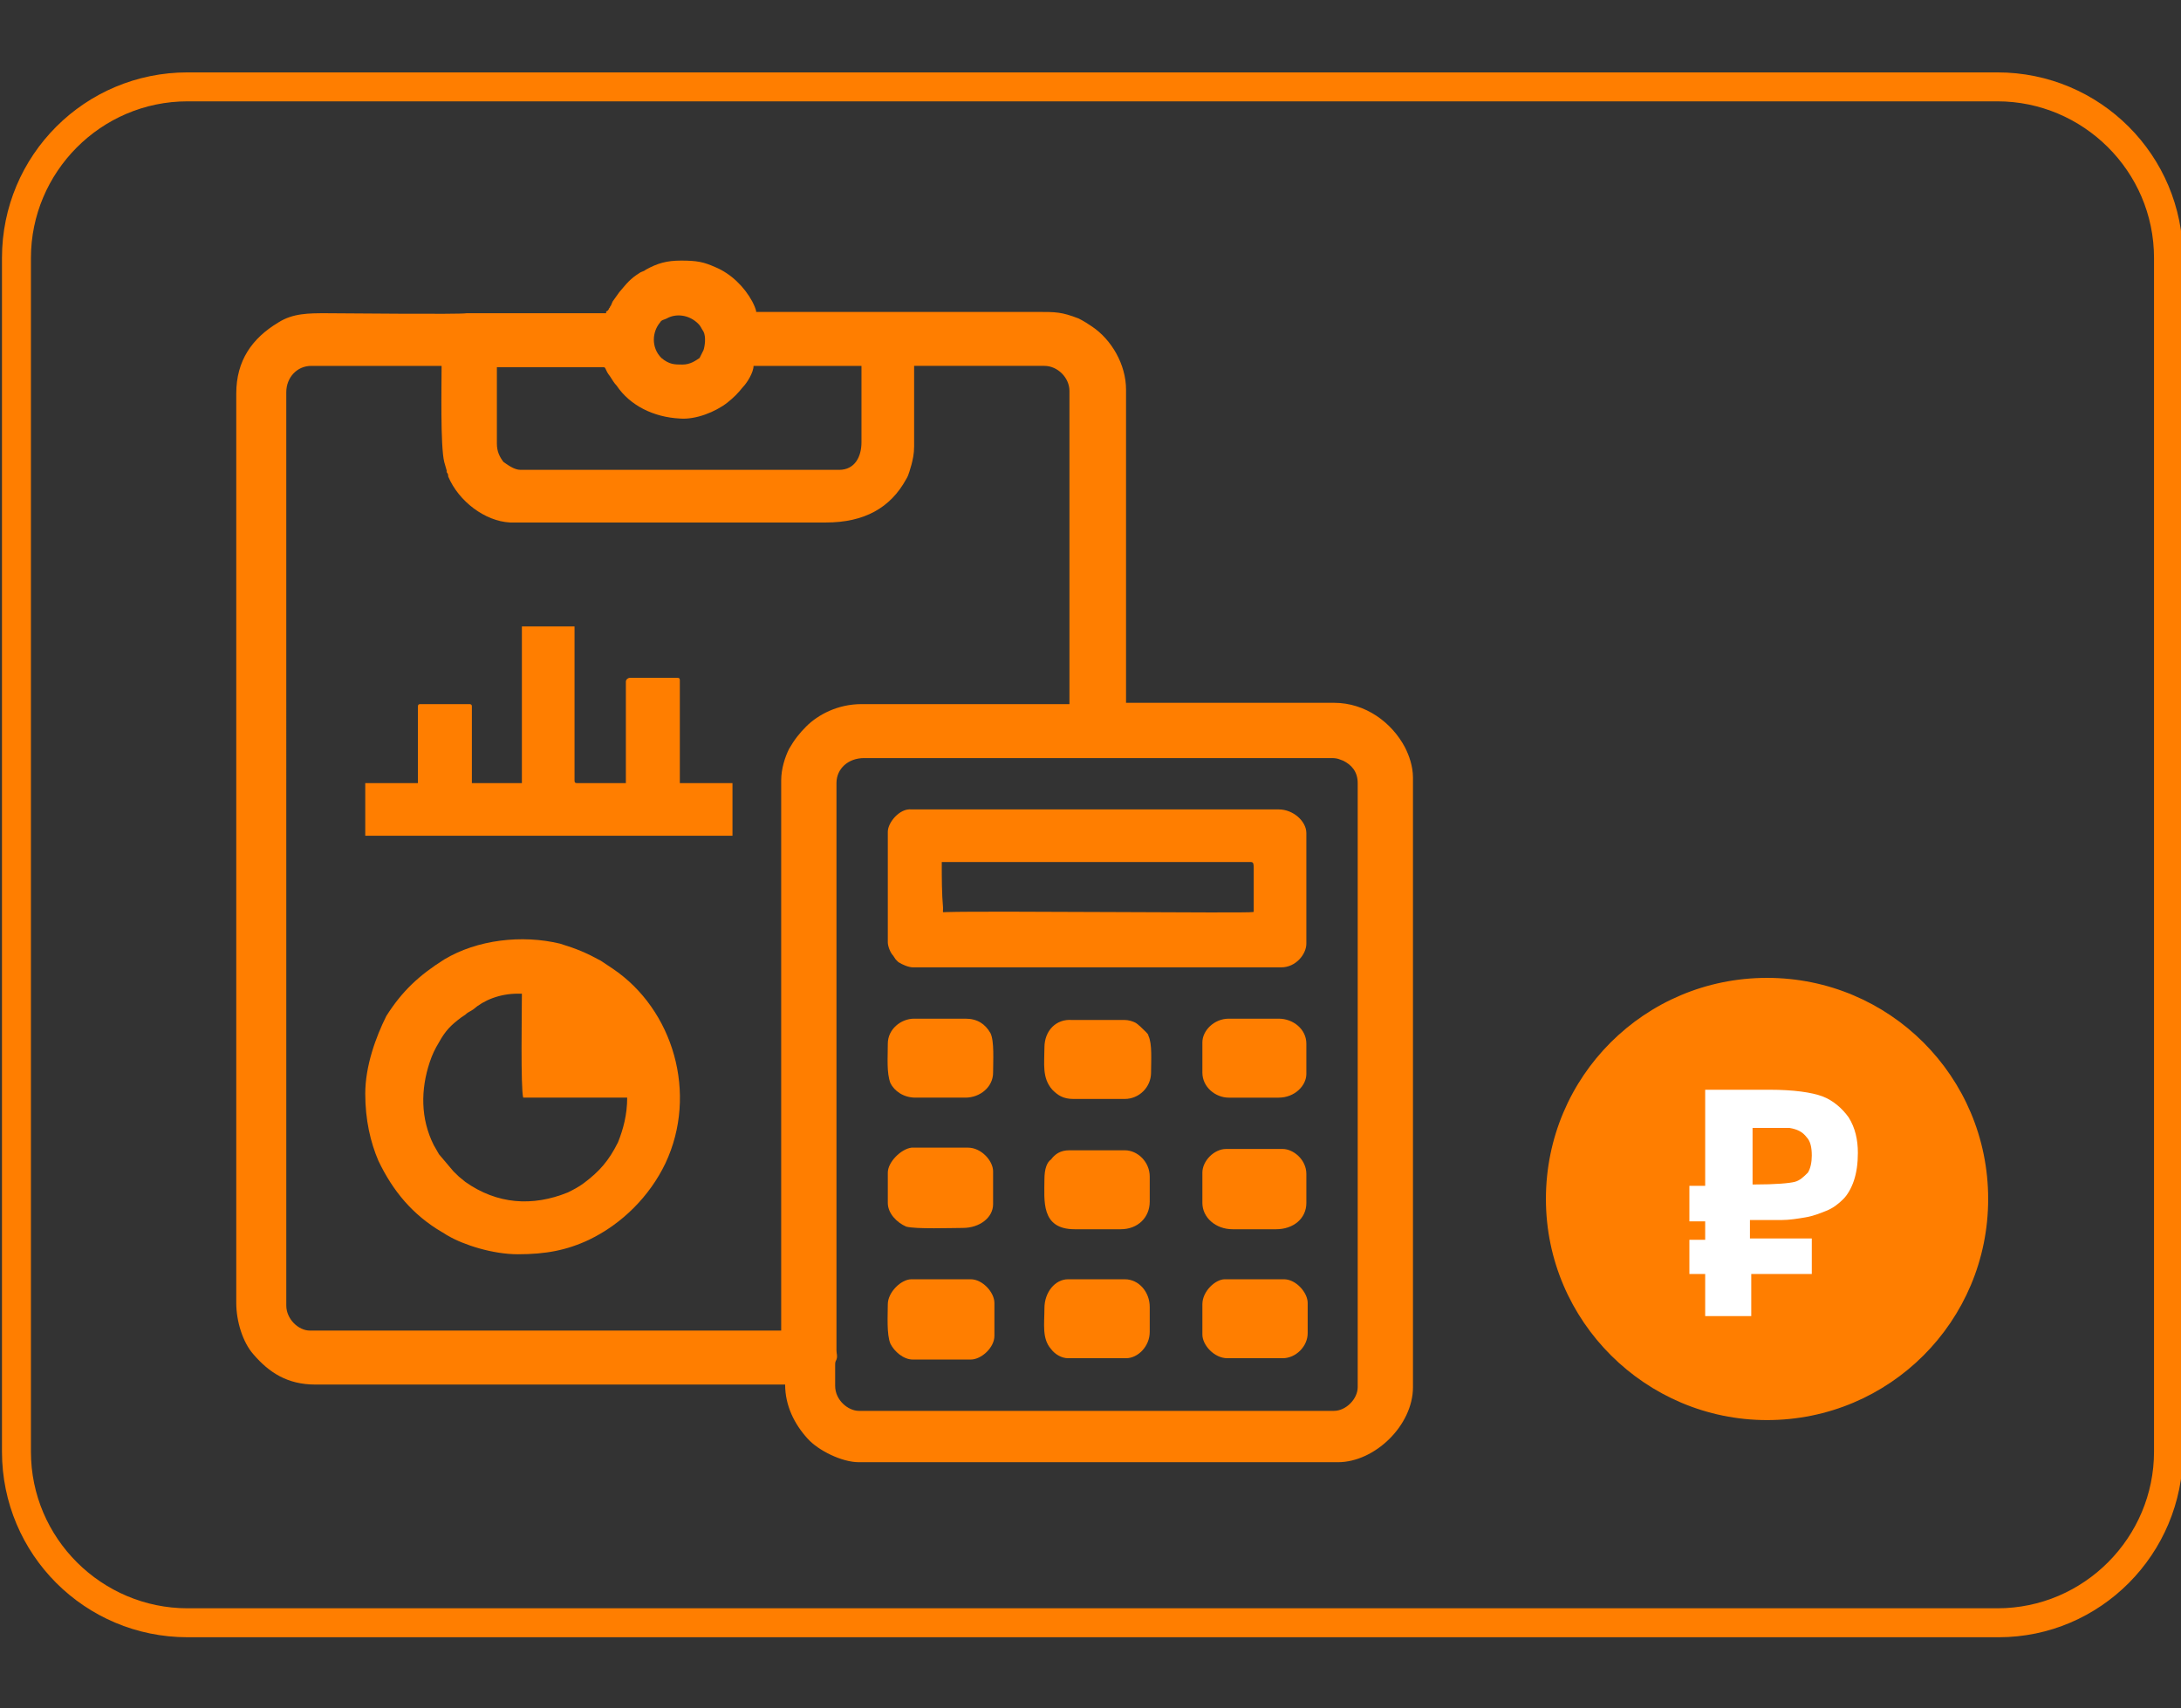
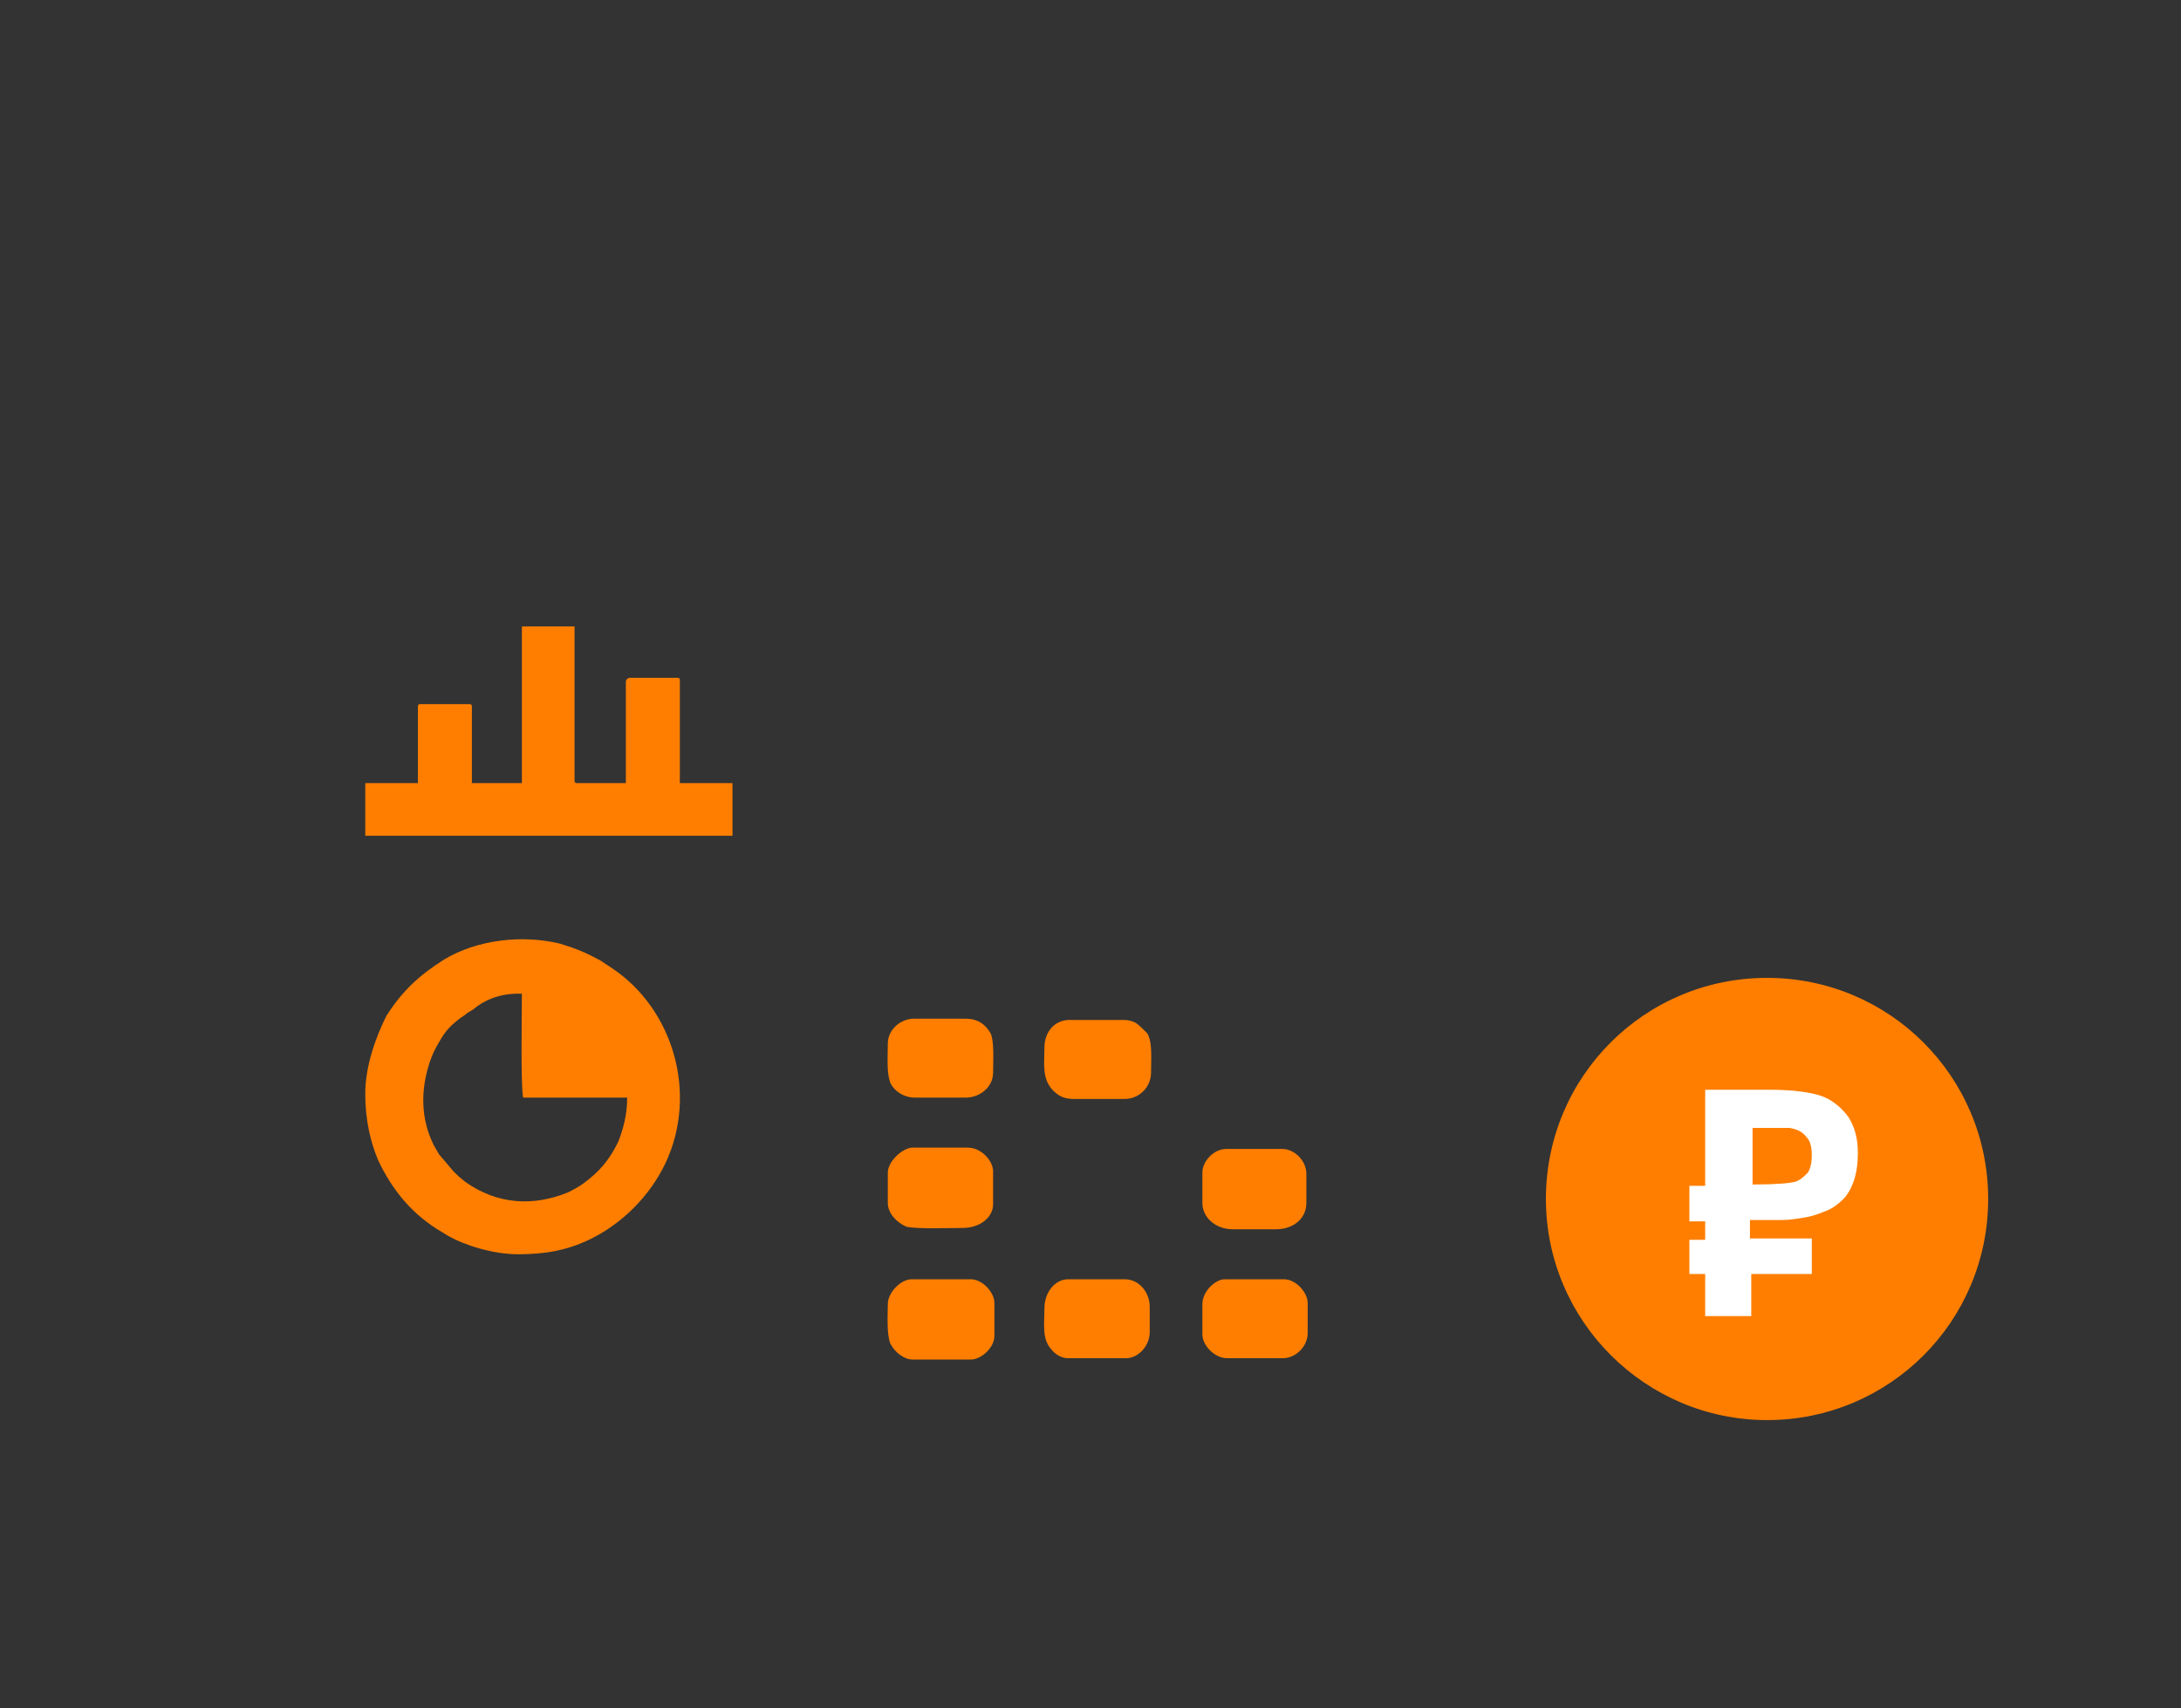
<svg xmlns="http://www.w3.org/2000/svg" xmlns:ns1="http://www.inkscape.org/namespaces/inkscape" xmlns:ns2="http://sodipodi.sourceforge.net/DTD/sodipodi-0.dtd" xmlns:ns3="https://sketch.io/dtd/" ns1:version="1.0 (4035a4fb49, 2020-05-01)" ns2:docname="9_.svg" id="svg3645" ns3:version="5.1.316" viewBox="0 0 165.7 129.8" height="129.8" width="165.7" ns3:metadata="eyJ0aXRsZSI6IkRyYXdpbmciLCJkZXNjcmlwdGlvbiI6Ik1hZGUgd2l0aCBTa2V0Y2hwYWQgLSBodHRwczovL3NrZXRjaC5pby9za2V0Y2hwYWQiLCJtZXRhZGF0YSI6e30sImNsaXBQYXRoIjp7ImVuYWJsZWQiOnRydWUsInN0eWxlIjp7InN0cm9rZVN0eWxlIjoiYmxhY2siLCJsaW5lV2lkdGgiOjF9fSwiZXhwb3J0RFBJIjo3MiwiZXhwb3J0Rm9ybWF0IjoicG5nIiwiZXhwb3J0UXVhbGl0eSI6MC45NSwidW5pdHMiOiJweCIsIndpZHRoIjoxNjUuNywiaGVpZ2h0IjoxMjkuOCwicGFnZXMiOnsibGVuZ3RoIjoxLCJkYXRhIjpbeyJ3aWR0aCI6MTY1LjcsImhlaWdodCI6MTI5Ljh9XX19" style="">
  <rect x="0" y="0" width="165.7" height="129.8" fill="#333333" stroke="none" />
  <defs id="defs3649" />
  <g id="g3643" transform="matrix(1,0,0,1,-83.85,-45.1)" style="mix-blend-mode: source-over;" ns3:tool="clipart">
-     <path id="path3605" style="fill:#ff7e00;fill-opacity:1" ns3:uid="1" d="M235.7,169.5H98.1c-7.8,0-14.1-6.3-14.1-14.1V64.7c0-7.8,6.3-14.1,14.1-14.1h137.5c7.8,0,14.1,6.3,14.1,14.1 v90.7C249.7,163.2,243.4,169.5,235.7,169.5z M98.1,52.8c-6.6,0-11.9,5.4-11.9,11.9v90.7c0,6.6,5.4,11.9,11.9,11.9h137.5 c6.6,0,11.9-5.4,11.9-11.9V64.7c0-6.6-5.4-11.9-11.9-11.9H98.1z" />
-     <path id="path3607" style="fill:#ff7e00;fill-rule:evenodd;fill-opacity:1" ns3:uid="2" d="M129.9,68.9l-10.6,0c-0.5,0.1-9.5,0-10.7,0c-1.3,0-2.5,0-3.6,0.7c-2,1.2-3.2,2.9-3.2,5.4v69.1 c0,1.4,0.5,3,1.3,3.9c1.2,1.4,2.6,2.3,4.7,2.3h35.7c0,1.6,0.7,3,1.7,4.1c0.8,0.9,2.6,1.8,3.9,1.8h36.4c2.8,0,5.7-2.8,5.7-5.7v-46.3 c0-0.9-0.3-1.7-0.6-2.3c-1-1.9-3-3.4-5.4-3.4h-15.8V74.7c0-1.9-1.1-3.8-2.6-4.8c-0.3-0.2-0.6-0.4-1-0.6c-1.3-0.5-1.7-0.5-3.2-0.5 c-7.1,0-14.2,0-21.3,0c0-0.2-0.2-0.6-0.3-0.8c-0.6-1.1-1.6-2.1-2.8-2.6c-0.9-0.4-1.4-0.5-2.6-0.5c-1.1,0-1.8,0.2-2.7,0.7 c-0.1,0.1-0.2,0.1-0.4,0.2c-0.8,0.5-1,0.8-1.6,1.5l-0.5,0.7c-0.1,0.2-0.1,0.3-0.2,0.4c0,0.1-0.1,0.1-0.1,0.2 C129.9,68.9,129.9,68.6,129.9,68.9 M135.7,72.8c-0.6,0-1,0-1.6-0.5c-0.8-0.8-0.7-2-0.1-2.7c0.1-0.2,0.3-0.2,0.5-0.3 c0.7-0.4,1.7-0.3,2.4,0.4c0.2,0.2,0.2,0.3,0.4,0.6c0.2,0.4,0.1,1.1,0,1.4c-0.1,0.2-0.2,0.4-0.3,0.6 C136.7,72.5,136.3,72.8,135.7,72.8z M147.6,80.8h-24.2c-0.5,0-1-0.4-1.3-0.6c-0.3-0.4-0.5-0.8-0.5-1.4v-5.8h8.1 c0.2,0,0.1,0.2,0.5,0.7c0.2,0.3,0.3,0.5,0.5,0.7c1,1.5,2.8,2.4,4.8,2.5c1.2,0.1,2.7-0.5,3.6-1.2c0.5-0.4,0.8-0.7,1.2-1.2 c0.3-0.3,0.8-1.1,0.8-1.6h8.2l0,5.8C149.3,79.8,148.8,80.8,147.6,80.8z M124.5,84.8h22.1c2.9,0,4.9-1.1,6.1-3.3 c0.2-0.3,0.3-0.8,0.4-1.1c0.1-0.4,0.2-0.8,0.2-1.4v-6.1h9.9c1,0,1.9,0.9,1.9,1.9v23.8h-15.8c-1.8,0-3.3,0.8-4.2,1.7 c-0.5,0.5-0.9,1-1.3,1.7c-0.3,0.6-0.6,1.5-0.6,2.4v41.8h-35.8c-0.9,0-1.8-0.9-1.8-1.9V74.9c0-1.1,0.8-2,1.9-2h9.9 c0,1.4-0.1,6.1,0.2,7.3l0.2,0.7c0,0,0,0,0,0c0.1,0.2-0.1-0.2,0,0.1c0.1,0.1,0.1,0.2,0.1,0.3c0.8,1.9,2.8,3.4,4.7,3.5 C123.5,84.8,123.9,84.8,124.5,84.8z M147.4,147.7v-43.1c0-1.1,0.9-1.9,2.1-1.9H185c0.5,0,0.6,0.1,0.9,0.2c0.6,0.3,1.1,0.8,1.1,1.7 v45.9c0,0.9-0.9,1.8-1.8,1.8h-36.1c-0.8,0-1.8-0.8-1.8-1.9v-1.5c0-0.3,0-0.3,0.1-0.5C147.5,148.1,147.4,148,147.4,147.7z" />
    <path id="path3609" style="fill:#ff7e00;fill-rule:evenodd;fill-opacity:1" ns3:uid="3" d="M111.6,128.2c0,2,0.4,3.7,1,5.1c1.1,2.3,2.6,4.1,4.8,5.4c0.2,0.1,0.3,0.2,0.5,0.3c1.2,0.7,3.4,1.4,5.3,1.4 c2.1,0,3.7-0.3,5.4-1.1c2.5-1.2,4.6-3.3,5.8-5.8c2.5-5.3,0.6-11.7-4-14.8c-0.3-0.2-0.6-0.4-0.9-0.6c-1.1-0.6-1.8-0.9-3.1-1.3 c-2.9-0.7-6.3-0.3-8.8,1.2c-1.9,1.2-3.2,2.4-4.4,4.3C112.4,123.9,111.6,126.1,111.6,128.2 M123.2,120.6h0.3c0,1.2-0.1,7.2,0.1,7.9 h7.9c0,1.3-0.3,2.4-0.7,3.4c-0.7,1.4-1.4,2.2-2.6,3.1c-0.4,0.3-0.8,0.5-1.2,0.7c-2.7,1.1-5.4,0.9-7.8-0.8c-0.5-0.4-0.5-0.4-0.9-0.8 l-1.1-1.3c0,0,0,0,0,0l-0.4-0.7c-1-2-1-4.2-0.3-6.3c0.2-0.6,0.4-1,0.7-1.5c0.5-0.9,0.9-1.3,1.7-1.9l0.3-0.2c0.2-0.2,0.3-0.2,0.6-0.4 C120.6,121.1,121.8,120.6,123.2,120.6z" />
-     <path id="path3611" style="fill:#ff7e00;fill-rule:evenodd;fill-opacity:1" ns3:uid="4" d="M151.3,108.3v8.4c0,0.3,0.2,0.8,0.4,1l0.2,0.3c0.1,0.1,0,0,0.1,0.1l0.1,0.1c0.3,0.2,0.8,0.4,1.1,0.4h28 c1.1,0,1.9-1,1.9-1.8v-8.4c0-0.9-1-1.8-2.1-1.8h-27.9C152.2,106.5,151.3,107.6,151.3,108.3 M155.4,110.6h23.5c0.2,0,0.2,0.2,0.2,0.5 l0,3.2c0,0.1,0,0.1-0.1,0.1c-0.3,0.1-20-0.1-23.2,0c-0.4,0-0.3,0.1-0.3-0.3C155.4,113,155.4,111.8,155.4,110.6z" />
    <path id="path3613" style="fill:#ff7e00;fill-rule:evenodd;fill-opacity:1" ns3:uid="5" d="M123.5,104.6h-3.8v-5.8c0-0.1,0-0.2-0.2-0.2h-3.7c-0.1,0-0.2,0-0.2,0.2v5.8h-4v4h27.9v-4h-4v-7.8 c0-0.1,0-0.2-0.2-0.2h-3.6c-0.1,0-0.3,0.1-0.3,0.3v7.7h-3.7c-0.1,0-0.2,0-0.2-0.2V92.7h-4V104.6z" />
    <path id="path3615" style="fill:#ff7e00;fill-rule:evenodd;fill-opacity:1" ns3:uid="6" d="M163.2,124.7c0,1.2-0.2,2.3,0.6,3.2c0.4,0.4,0.8,0.7,1.6,0.7h3.9c1.1,0,2-0.9,2-2c0-0.9,0.1-2.2-0.2-2.8 c0-0.1-0.1-0.2-0.2-0.3c-0.2-0.2-0.6-0.6-0.8-0.7c-0.2-0.1-0.5-0.2-0.8-0.2h-4C164.1,122.5,163.2,123.4,163.2,124.7" />
-     <path id="path3617" style="fill:#ff7e00;fill-rule:evenodd;fill-opacity:1" ns3:uid="7" d="M163.2,134.7c0,1.6-0.3,3.8,2.3,3.8h3.5c1.3,0,2.2-0.9,2.2-2.1v-1.9c0-1.1-0.9-2-1.9-2h-4.2 c-0.7,0-1.1,0.3-1.4,0.7C163.4,133.4,163.2,133.9,163.2,134.7" />
    <path id="path3619" style="fill:#ff7e00;fill-rule:evenodd;fill-opacity:1" ns3:uid="8" d="M151.3,124.4c0,1.1-0.1,2.2,0.2,3c0.3,0.6,1,1.1,1.9,1.1h3.8c1.1,0,2.1-0.8,2.1-1.9c0-0.9,0.1-2.4-0.2-3 c-0.4-0.7-1-1.1-1.9-1.1h-3.9C152.3,122.5,151.3,123.3,151.3,124.4" />
    <path id="path3621" style="fill:#ff7e00;fill-rule:evenodd;fill-opacity:1" ns3:uid="9" d="M151.3,134.2v2.3c0,0.8,0.7,1.5,1.4,1.8c0.7,0.2,3.5,0.1,4.3,0.1c1.3,0,2.3-0.8,2.3-1.8v-2.5 c0-0.8-0.9-1.8-1.9-1.8h-4.3C152.3,132.4,151.3,133.4,151.3,134.2" />
-     <path id="path3623" style="fill:#ff7e00;fill-rule:evenodd;fill-opacity:1" ns3:uid="10" d="M175.2,124.3v2.3c0,1.1,1,1.9,2,1.9h3.8c1.2,0,2.1-0.9,2.1-1.8v-2.3c0-1.1-1-1.9-2.1-1.9h-3.8 C176.1,122.5,175.2,123.4,175.2,124.3" />
    <path id="path3625" style="fill:#ff7e00;fill-rule:evenodd;fill-opacity:1" ns3:uid="11" d="M175.2,134.2v2.3c0,1.1,1,2,2.3,2h3.3c1.3,0,2.3-0.8,2.3-2v-2.2c0-1.1-1-1.9-1.8-1.9H177 C176.1,132.4,175.2,133.3,175.2,134.2" />
    <path id="path3627" style="fill:#ff7e00;fill-rule:evenodd;fill-opacity:1" ns3:uid="12" d="M163.2,144.5c0,1.2-0.2,2.3,0.5,3.1c0.3,0.4,0.8,0.7,1.3,0.7h4.4c0.9,0,1.8-0.9,1.8-2v-1.9 c0-1.1-0.8-2.1-1.9-2.1h-4.3C164,142.3,163.2,143.3,163.2,144.5" />
    <path id="path3629" style="fill:#ff7e00;fill-rule:evenodd;fill-opacity:1" ns3:uid="13" d="M151.3,144.2c0,0.8-0.1,2.3,0.2,3c0.3,0.6,1,1.2,1.7,1.2h4.4c0.8,0,1.8-0.9,1.8-1.8v-2.5c0-0.8-0.9-1.8-1.8-1.8 h-4.5C152.3,142.3,151.3,143.3,151.3,144.2" />
    <path id="path3631" style="fill:#ff7e00;fill-rule:evenodd;fill-opacity:1" ns3:uid="14" d="M175.2,144.2v2.3c0,0.8,0.9,1.8,1.9,1.8h4.2c1,0,1.9-0.9,1.9-1.9v-2.3c0-0.8-0.9-1.8-1.8-1.8h-4.5 C176.2,142.3,175.2,143.2,175.2,144.2" />
    <circle id="circle3633" style="fill:#ff7e00;fill-rule:evenodd;fill-opacity:1" ns3:uid="15" r="16.5" cy="136.2" cx="218.1" />
    <path id="path3635" style="fill:#ff7e00;fill-opacity:1" ns3:uid="16" d="M218.1,153c-9.2,0-16.8-7.5-16.8-16.8s7.5-16.8,16.8-16.8s16.8,7.5,16.8,16.8S227.4,153,218.1,153z M218.1,120 c-8.9,0-16.2,7.3-16.2,16.2s7.3,16.2,16.2,16.2s16.2-7.3,16.2-16.2S227.1,120,218.1,120z" />
    <path id="path3637" style="fill: rgb(255, 255, 255);" ns3:uid="17" d="M216.9,135.1h0.2c1.7,0,2.7-0.1,3.1-0.2c0.4-0.1,0.7-0.4,1-0.7c0.2-0.3,0.3-0.8,0.3-1.3c0-0.6-0.1-1.1-0.4-1.4 c-0.3-0.4-0.7-0.6-1.3-0.7c-0.1,0-0.4,0-0.8,0c-0.4,0-1,0-1.7,0h-0.3V135.1z M221.5,139.3v2.6h-4.6v3.2h-3.5v-3.2h-1.2v-2.6h1.2 v-1.4h-1.2v-2.7h1.2v-7.3h4.9c1.8,0,3.2,0.2,4,0.5c0.8,0.3,1.5,0.9,2,1.6c0.5,0.8,0.7,1.7,0.7,2.7c0,0.8-0.1,1.5-0.3,2.1 c-0.2,0.6-0.5,1.1-0.8,1.4c-0.4,0.4-0.8,0.7-1.3,0.9c-0.5,0.2-1,0.4-1.6,0.5c-0.6,0.1-1.2,0.2-1.8,0.2c-0.6,0-1.3,0-1.9,0h-0.5v1.4 H221.5z" />
  </g>
</svg>